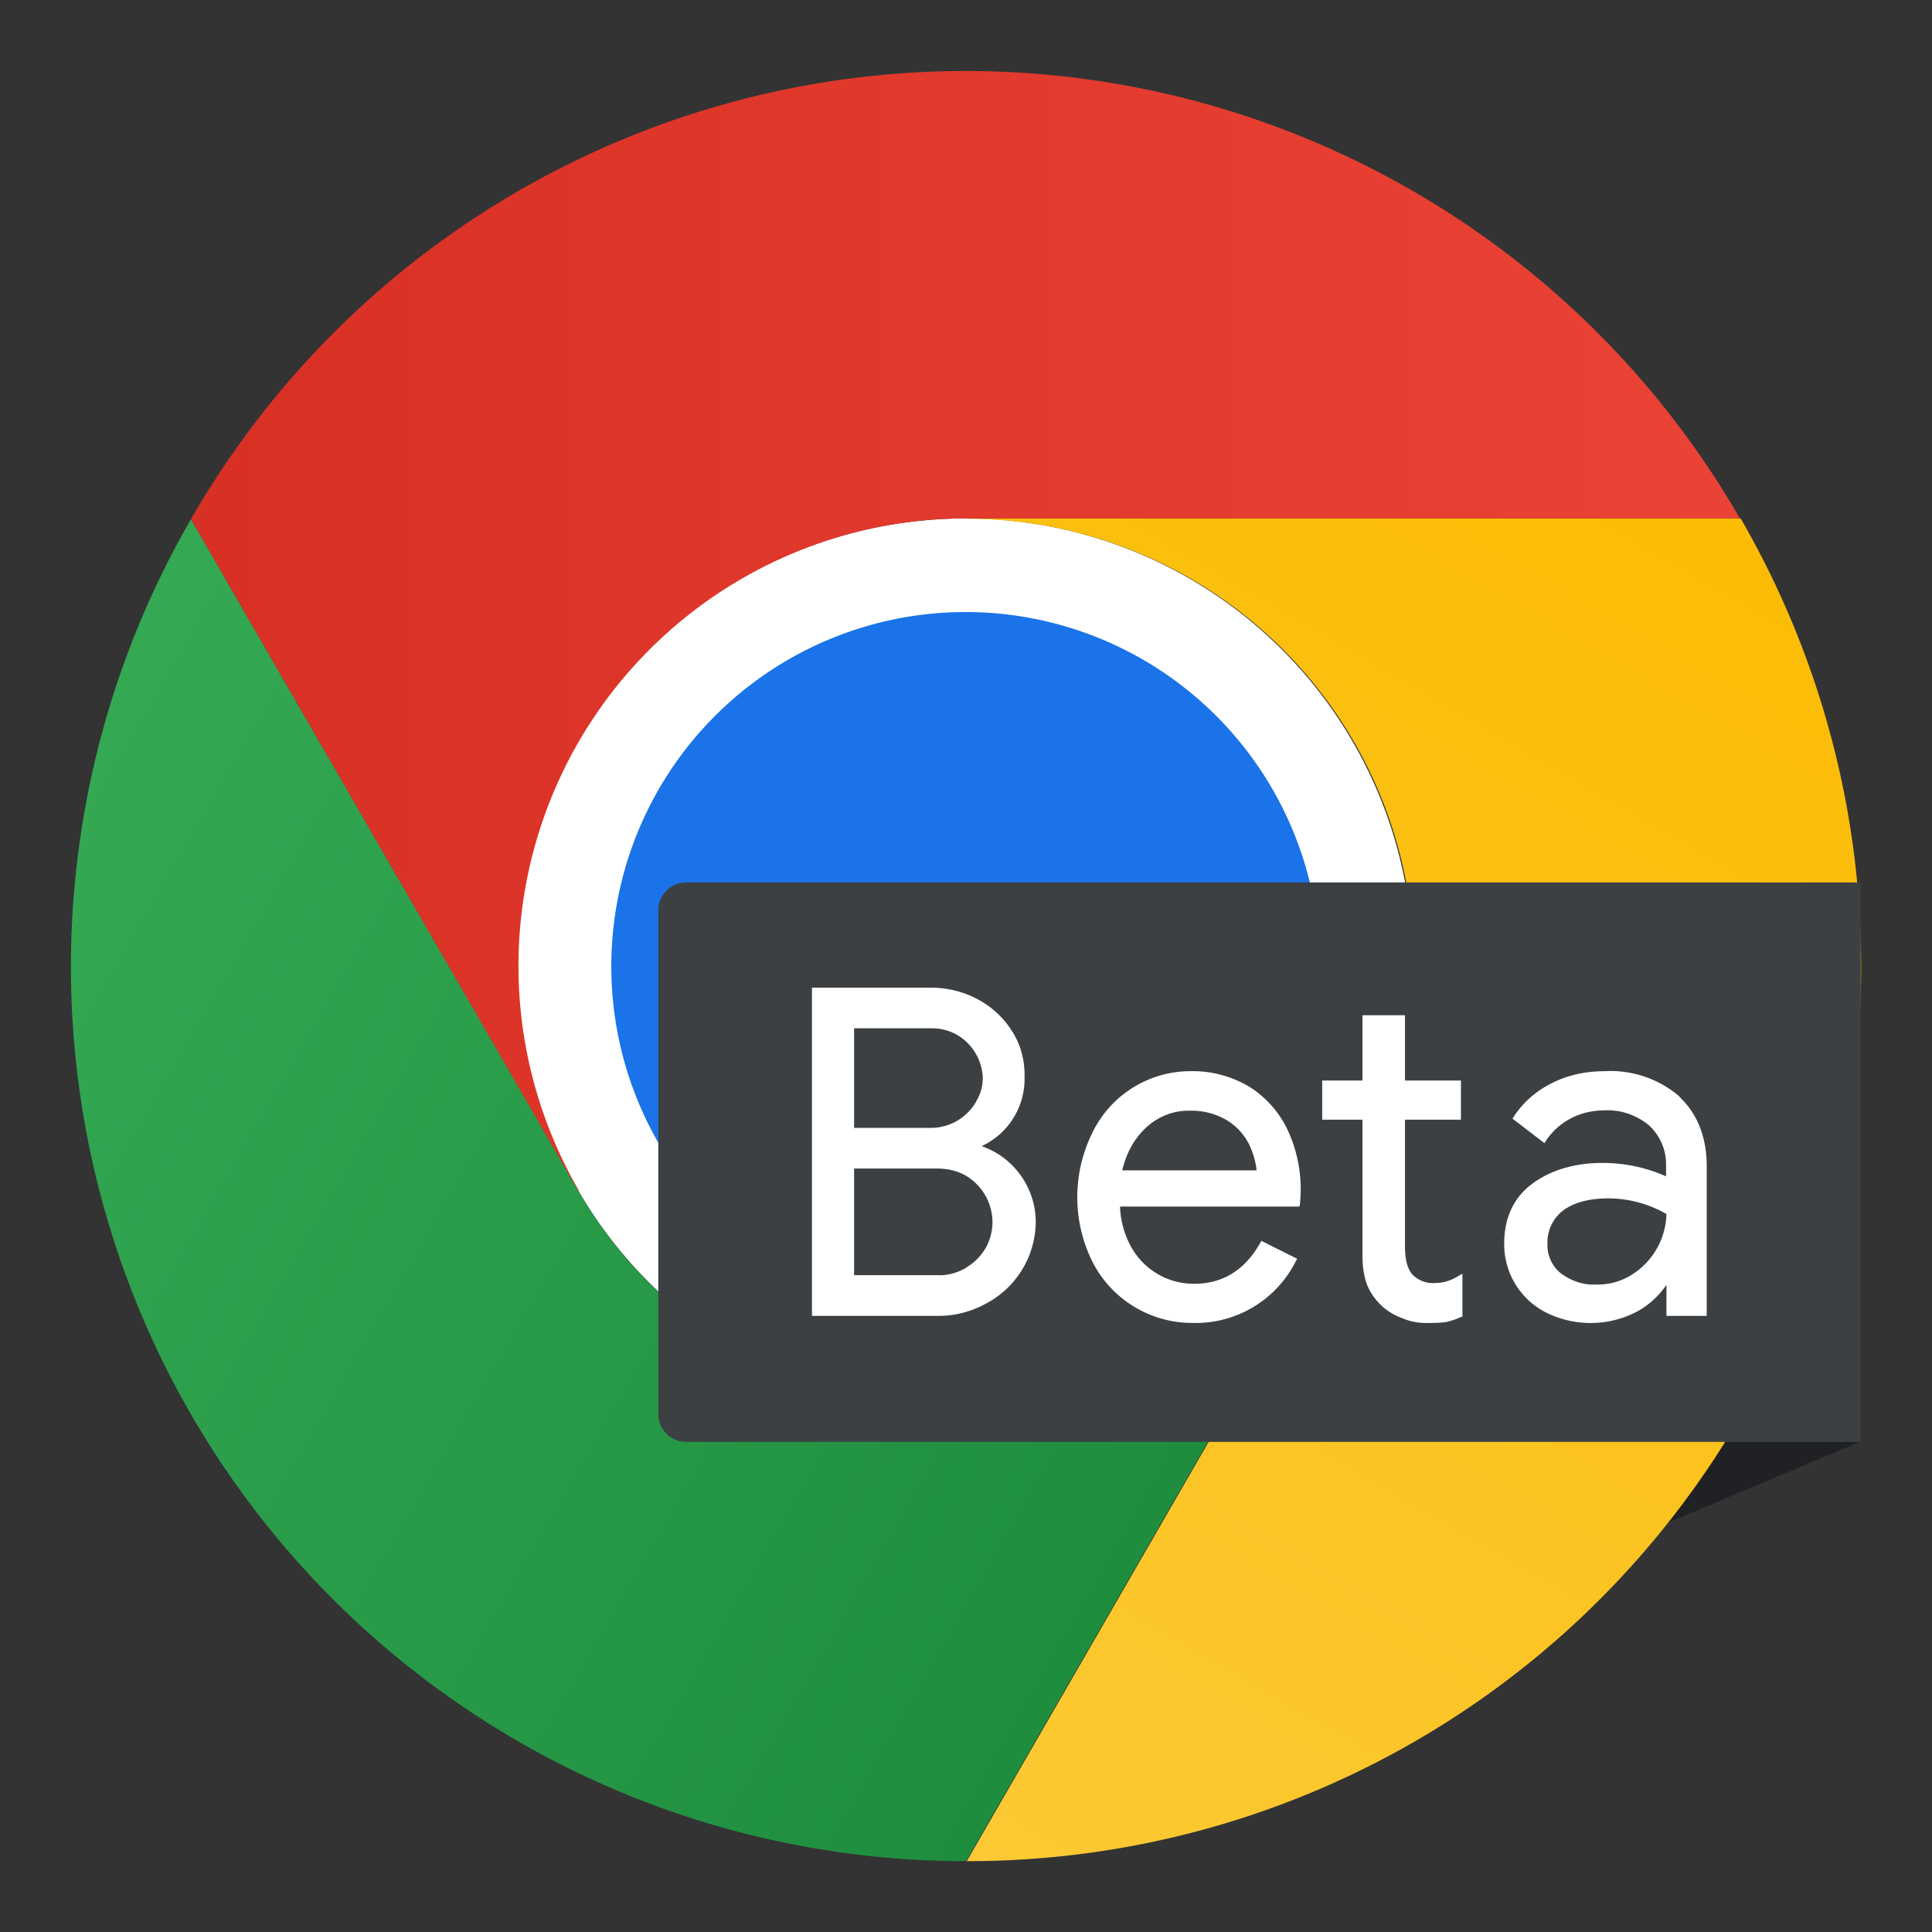
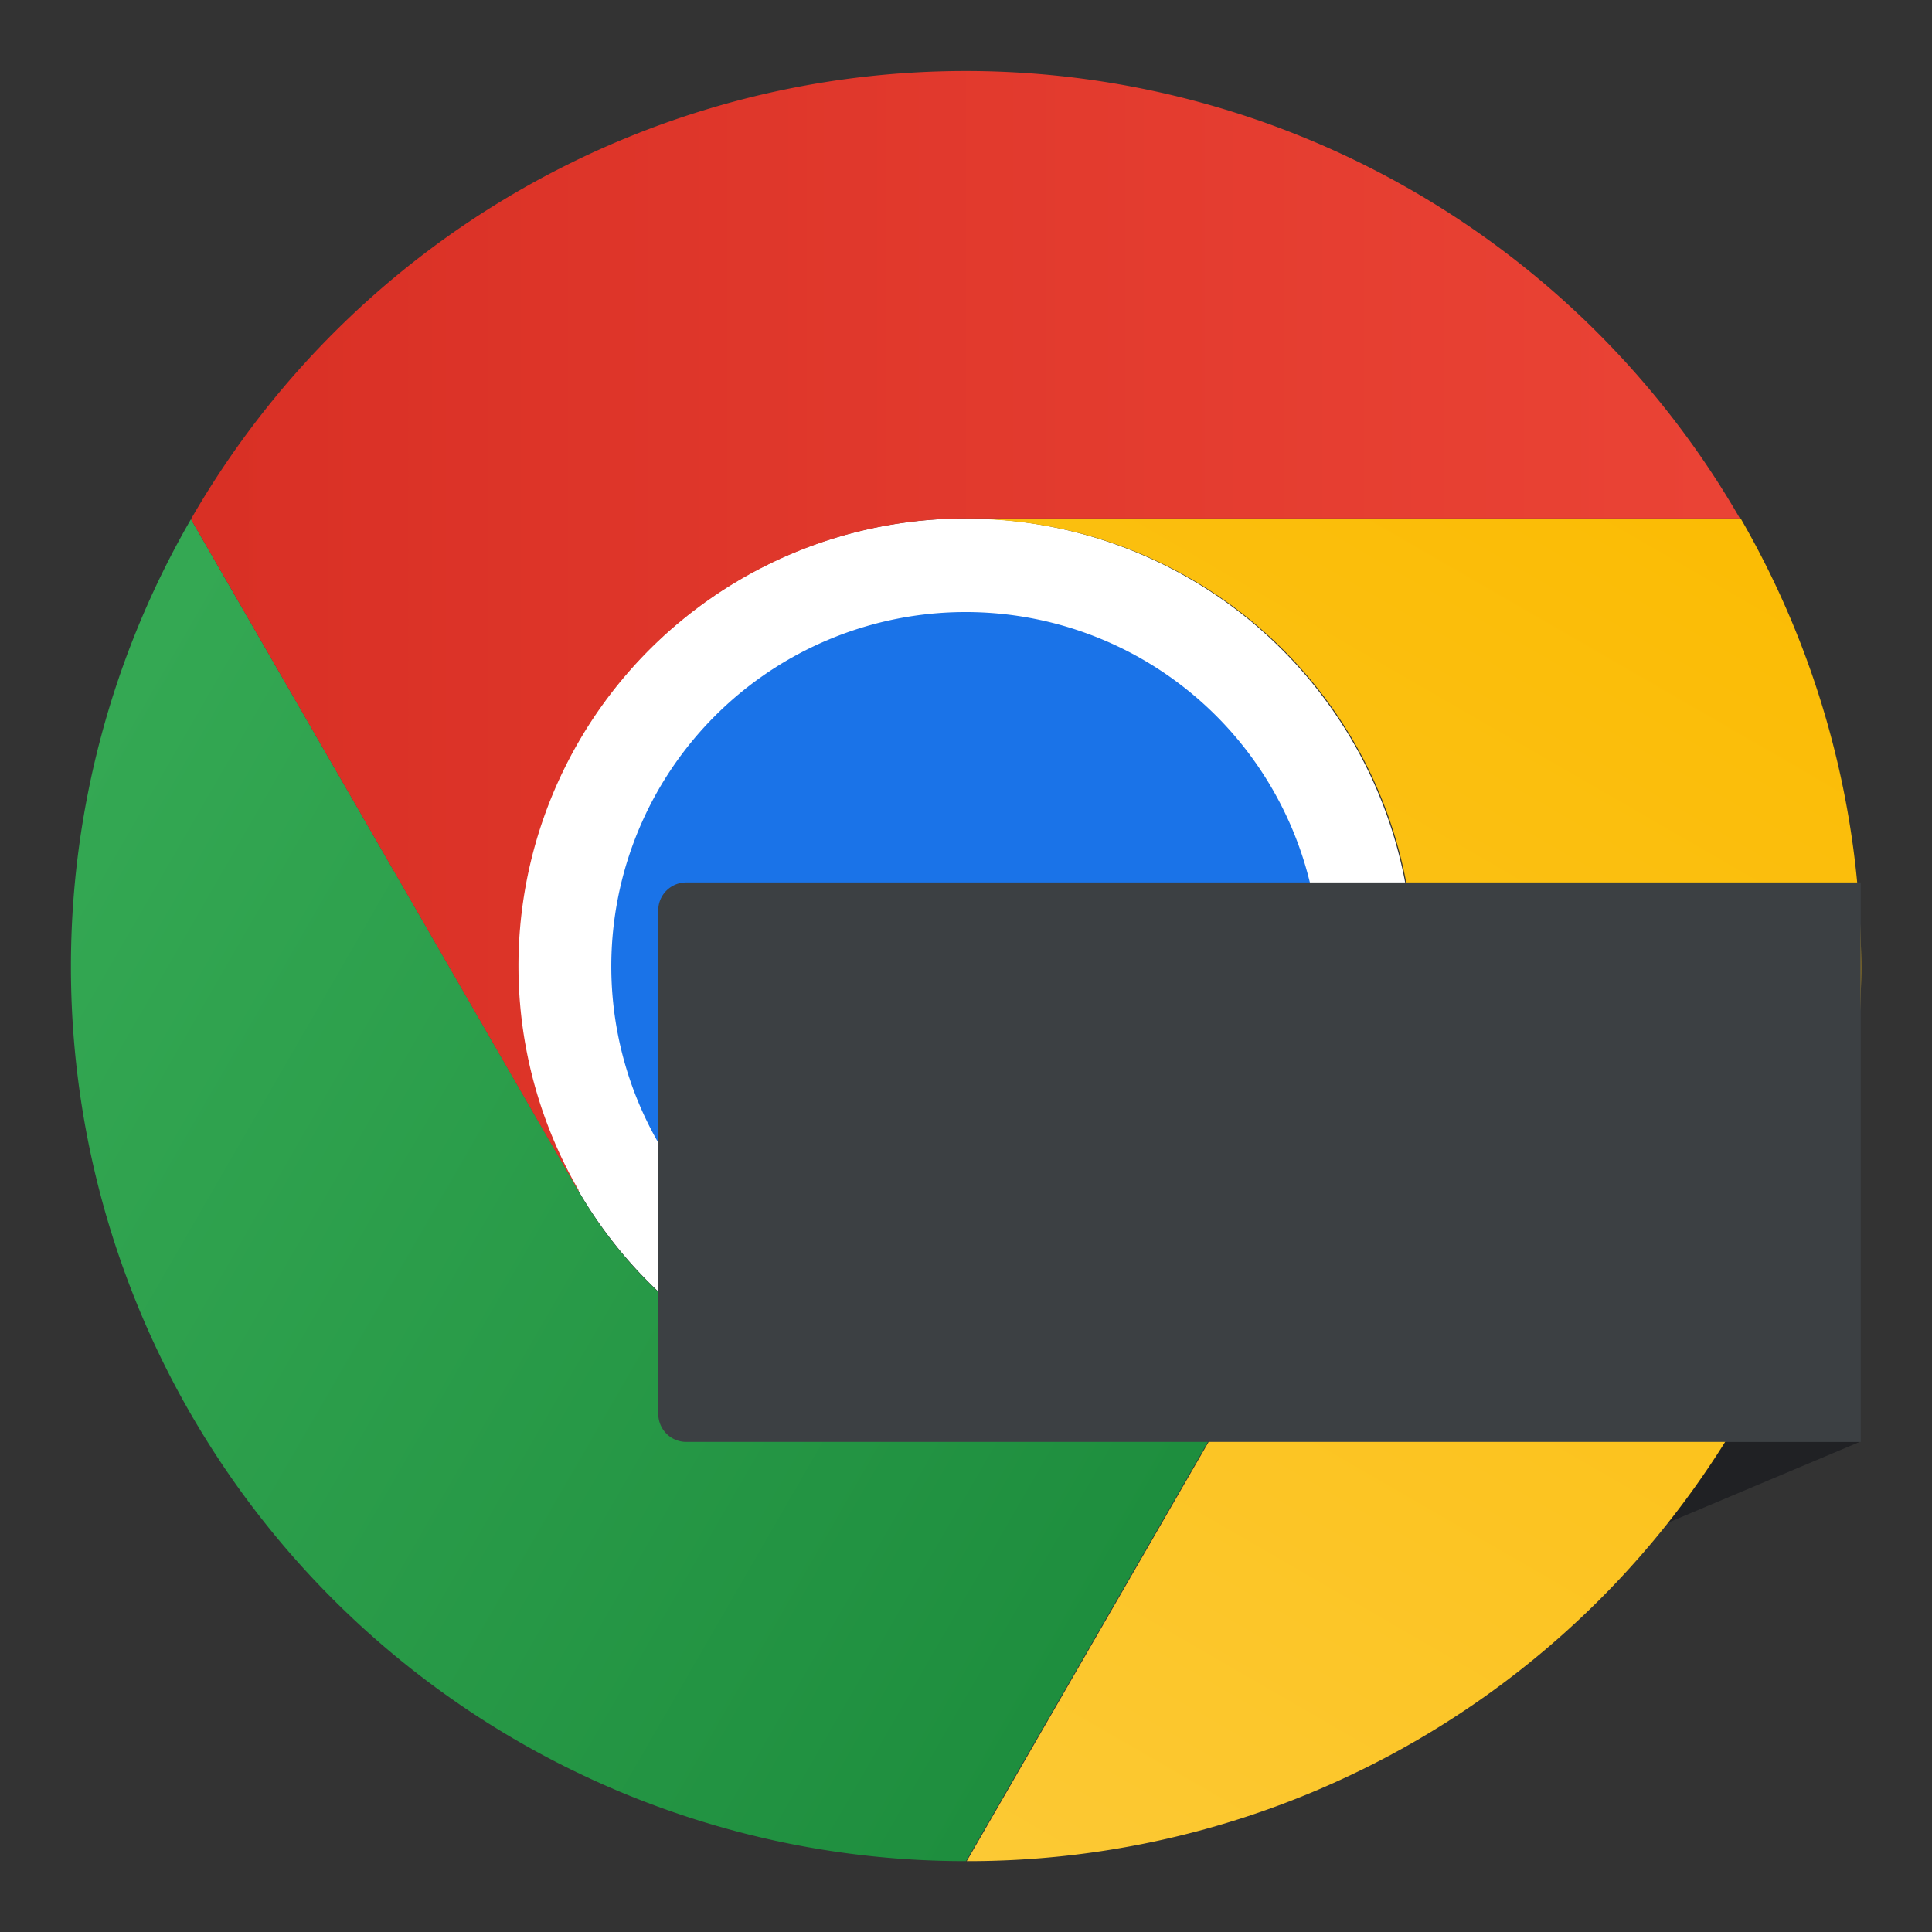
<svg xmlns="http://www.w3.org/2000/svg" fill="#fff" viewBox="-190 -190 5180 5180">
  <rect x="-190" y="-190" width="5180" height="5180" fill="#333333" stroke="none" />
  <linearGradient id="a" x1="2149" x2="4207" y1="4638" y2="1076" gradientUnits="userSpaceOnUse">
    <stop offset="0" stop-color="#fcc934" />
    <stop offset="1" stop-color="#fbbc04" />
  </linearGradient>
  <linearGradient id="b" x1="2823" x2="-214" y1="4031" y2="2278" gradientUnits="userSpaceOnUse">
    <stop offset="0" stop-color="#1e8e3e" />
    <stop offset="1" stop-color="#34a853" />
  </linearGradient>
  <linearGradient id="c" x1="371" x2="4429" y1="1501" y2="1501" gradientUnits="userSpaceOnUse">
    <stop offset="0" stop-color="#d93025" />
    <stop offset="1" stop-color="#ea4335" />
  </linearGradient>
  <path fill="#202124" d="M4400 3676c-45 80-93 157-145 228l541-228z" />
  <path d="M2399 3600a1200 1200 0 1 0-1 0z" />
  <path fill="url(#a)" d="M3440 3001 2402 4800a2394 2394 0 0 0 2398-2400c0-421-112-835-323-1200H2400l-2 1a1198 1198 0 0 1 1041 1800z" />
  <path fill="url(#b)" d="M1360 3001 322 1202a2398 2398 0 0 0 2078 3598l1038-1799v-1a1199 1199 0 0 1-2078 2z" />
  <path fill="#1a73e8" d="M2399 3351a950 950 0 1 0 0-1900 950 950 0 0 0 0 1900z" />
  <path fill="url(#c)" d="M2399 1200h2076a2396 2396 0 0 0-4153 2l1038 1800h2a1200 1200 0 0 1 1037-1802z" />
  <path fill="#3c4043" d="M1575 2250c0-40 33-74 75-74h3149v1500H1649a75 75 0 0 1-74-75z" />
-   <path d="M2442 2883a199 199 0 0 0 115-185c1-44-10-87-34-124a244 244 0 0 0-94-86c-38-20-81-30-125-30h-317v880h334c46 1 90-10 131-32a250 250 0 0 0 135-220 216 216 0 0 0-145-203zm-40 325c-23 14-50 22-76 21h-226v-286h222c28 0 55 6 79 20a146 146 0 0 1 70 123c0 24-6 47-17 68-13 22-30 41-53 54zm25-444a140 140 0 0 1-124 70h-203v-267h209c25 0 50 7 71 20a140 140 0 0 1 65 113c0 22-6 44-18 63zm733-40a296 296 0 0 0-160-42 292 292 0 0 0-264 171 389 389 0 0 0 3 340 300 300 0 0 0 270 164 300 300 0 0 0 276-167l3-5-96-48-3 5c-40 72-100 110-176 110a192 192 0 0 1-168-95 240 240 0 0 1-32-112h481l1-4a377 377 0 0 0-32-200 277 277 0 0 0-103-117zm-160 64c35-1 70 8 100 26 25 15 45 37 59 64 10 22 18 45 20 70h-360c10-44 31-84 63-114s74-47 118-46zm657 462a76 76 0 0 1-62-25c-12-15-18-40-18-73v-340h150v-105h-150v-175h-114v175h-108v105h108v364c0 27 3 53 12 78a160 160 0 0 0 94 90c23 10 47 14 71 13 17 0 33 0 50-3 12-3 25-7 37-13l4-1v-115l-9 5c-20 13-42 20-65 20zm656-500a283 283 0 0 0-200-68c-50 0-100 10-144 33-40 20-76 51-101 90l-3 4 86 66 3-5c17-26 40-47 67-61 28-15 60-22 92-22 43-2 85 13 118 40a142 142 0 0 1 46 108v29a418 418 0 0 0-170-36c-75 0-139 19-189 56s-75 92-75 160a205 205 0 0 0 114 186 268 268 0 0 0 245-5c30-17 56-41 76-70v83h108v-401c0-78-25-141-73-186zm-224 504c-34 2-67-10-94-30a96 96 0 0 1-36-79 108 108 0 0 1 40-88c28-22 70-34 124-34a315 315 0 0 1 155 42 198 198 0 0 1-95 164c-28 17-60 26-94 25z" />
</svg>